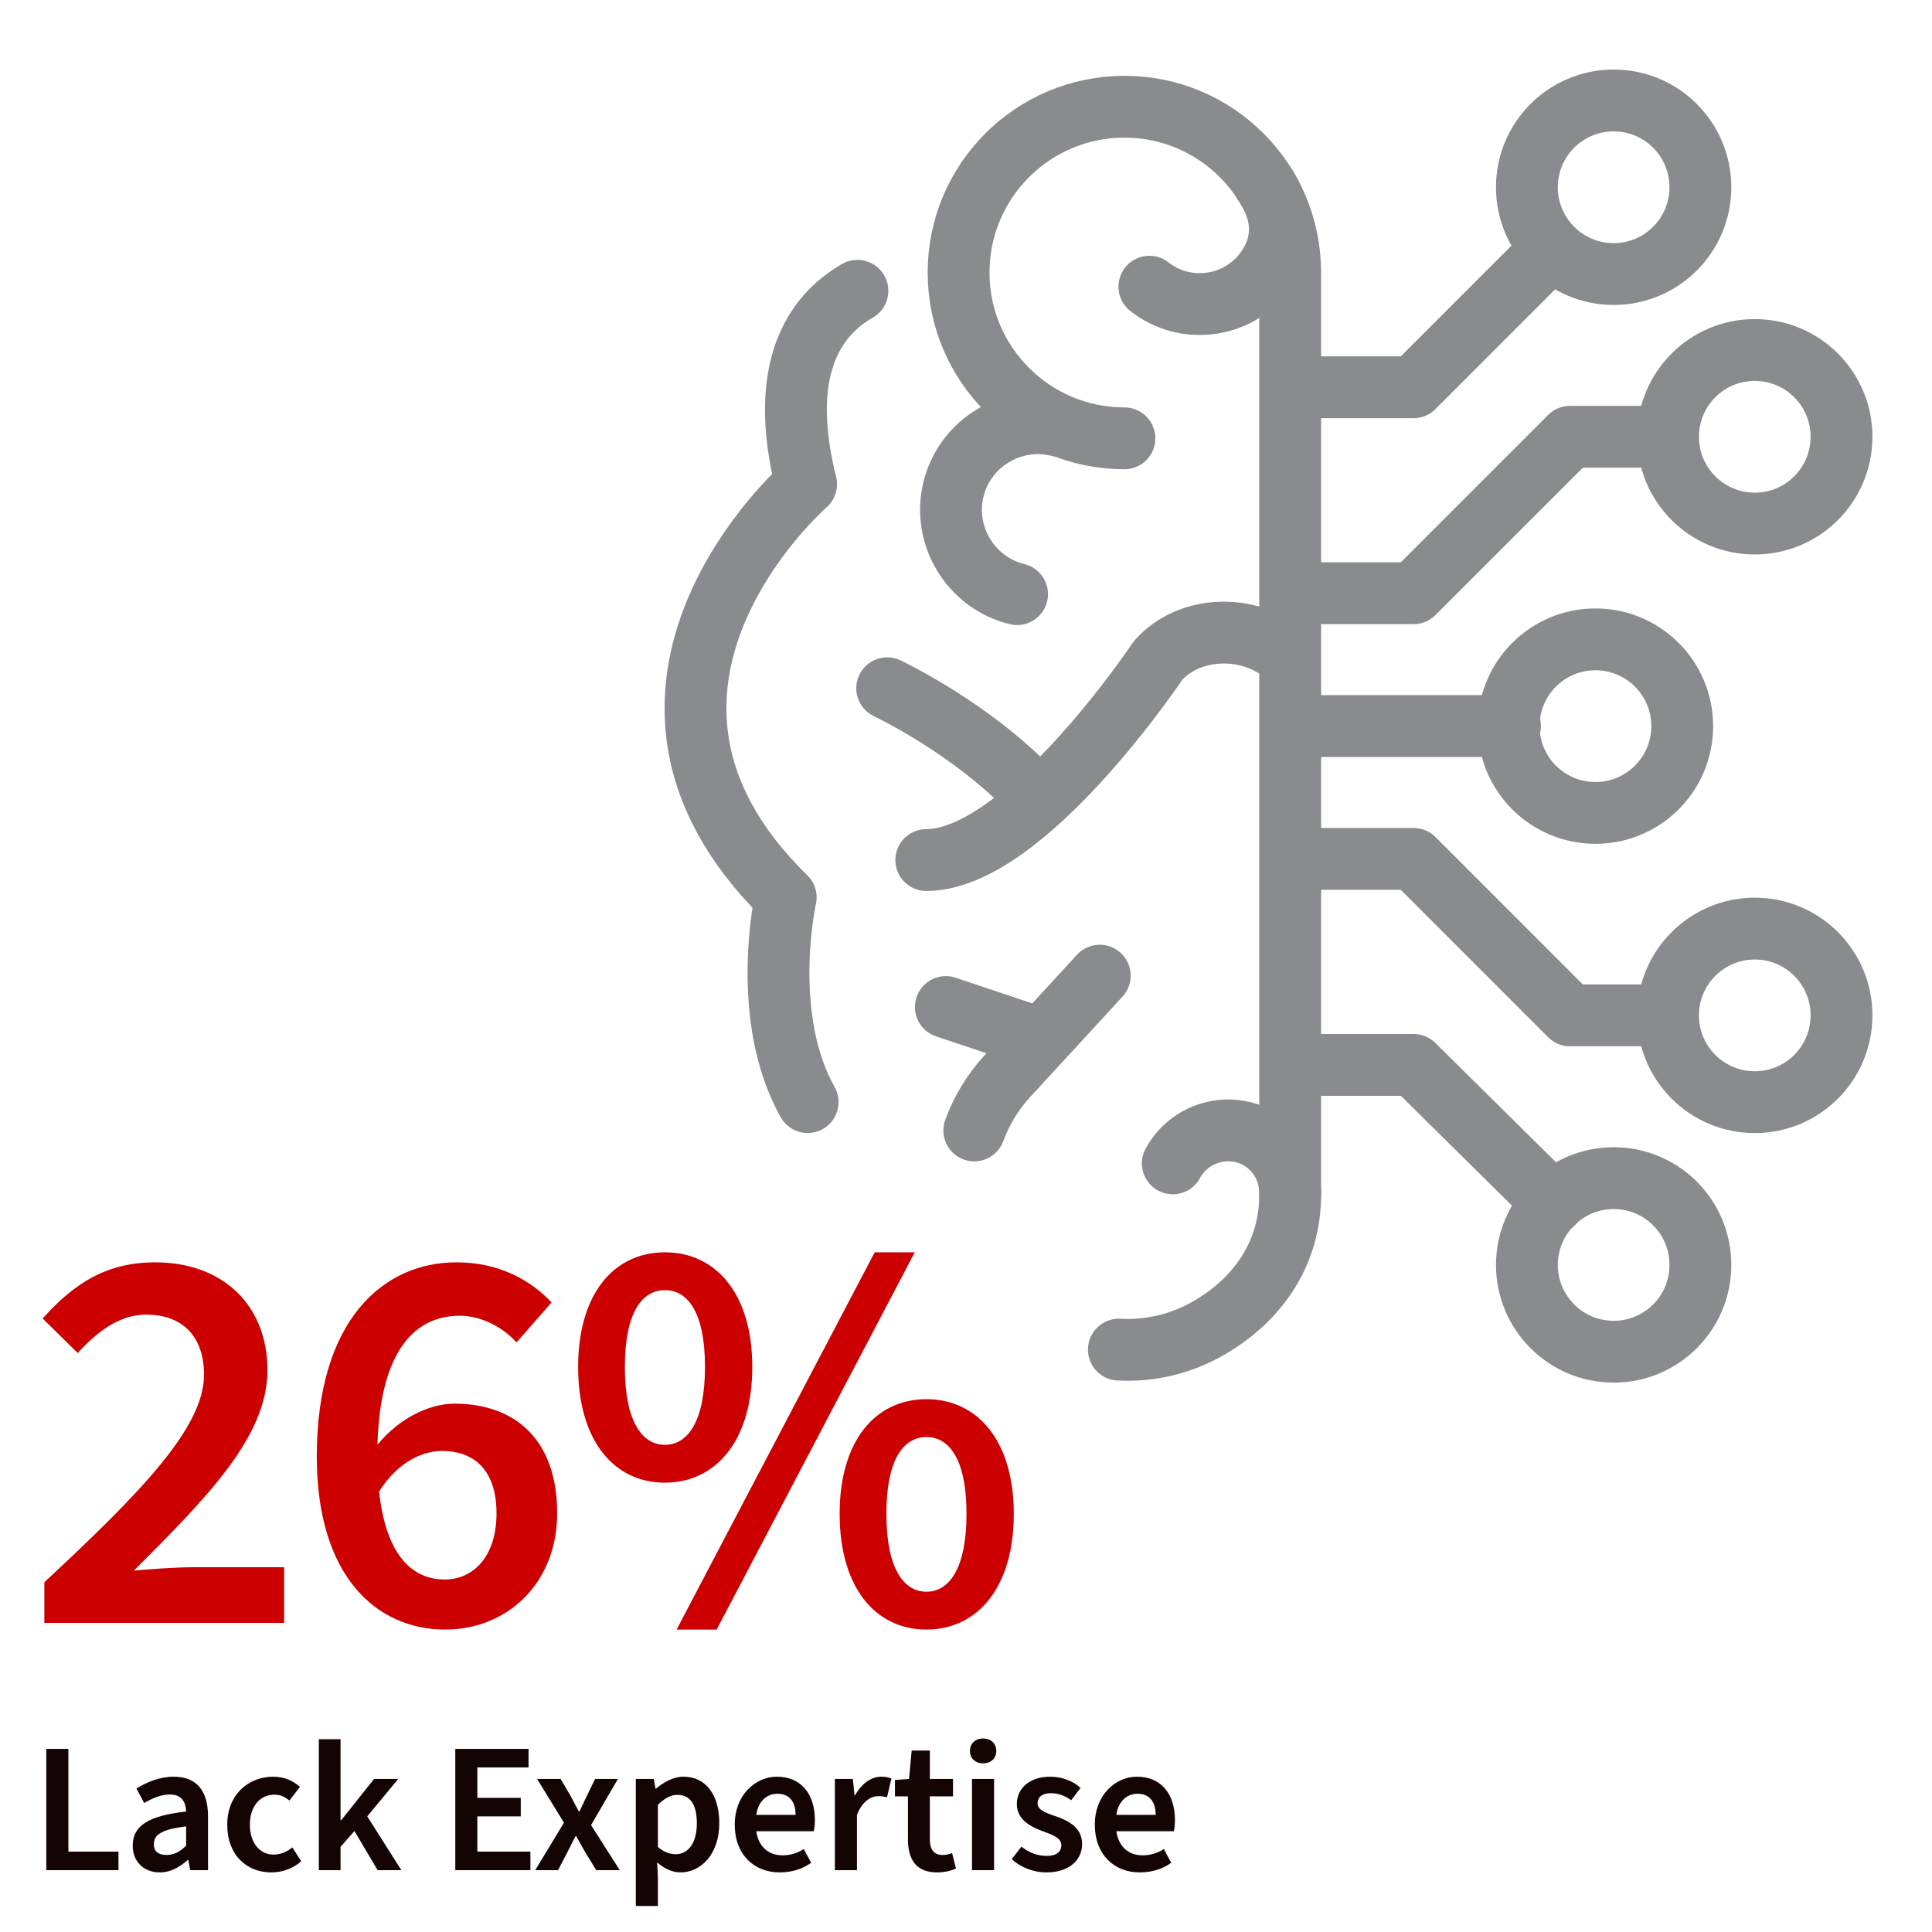
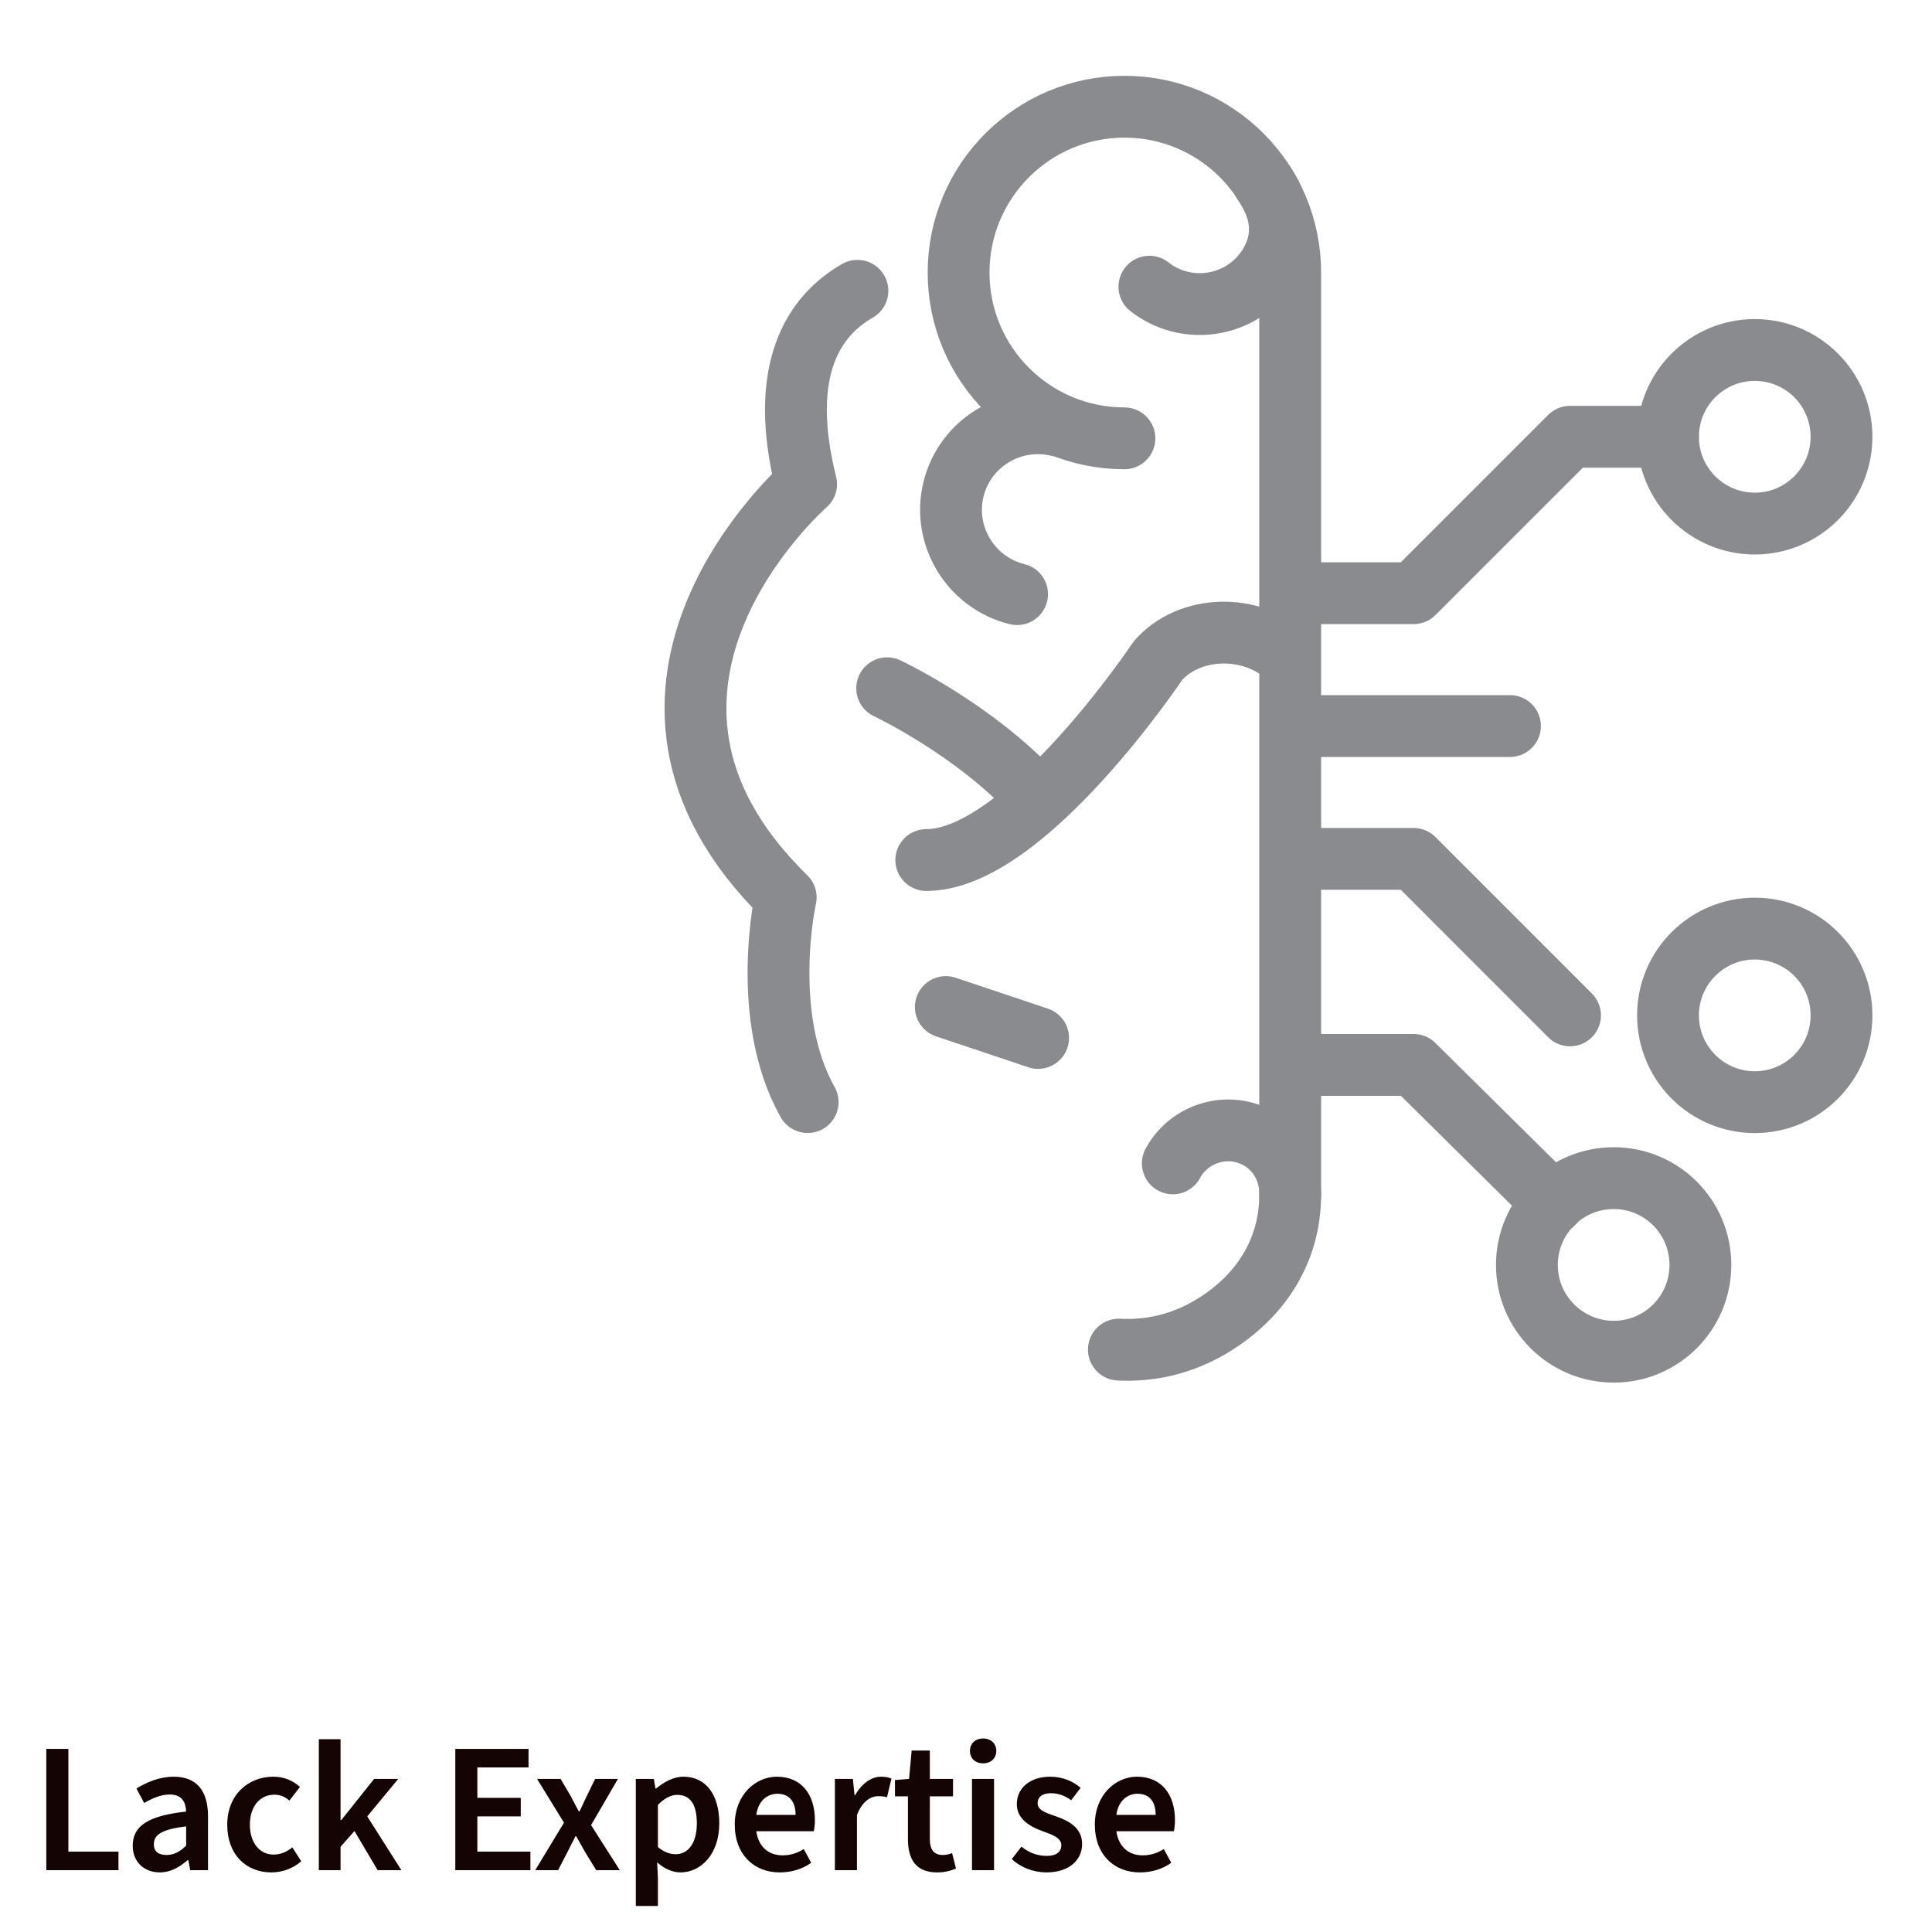
<svg xmlns="http://www.w3.org/2000/svg" width="250" height="250" viewBox="0 0 250 250" fill="none">
  <path d="M5.992 242V226.304H8.848V239.6H15.328V242H5.992ZM20.678 242.288C18.614 242.288 17.174 240.896 17.174 238.832C17.174 236.24 19.238 234.944 24.086 234.416C24.038 233.216 23.558 232.208 21.974 232.208C20.822 232.208 19.718 232.688 18.662 233.312L17.654 231.44C18.95 230.624 20.63 229.904 22.502 229.904C25.43 229.904 26.918 231.728 26.918 235.016V242H24.614L24.374 240.704H24.278C23.222 241.616 22.07 242.288 20.678 242.288ZM21.542 240.032C22.502 240.032 23.222 239.648 24.086 238.832V236.336C20.87 236.72 19.91 237.44 19.91 238.64C19.91 239.648 20.582 240.032 21.542 240.032ZM35.117 242.288C31.901 242.288 29.405 240.032 29.405 236.12C29.405 232.184 32.189 229.904 35.357 229.904C36.845 229.904 37.949 230.456 38.813 231.224L37.445 233C36.845 232.472 36.245 232.232 35.501 232.232C33.629 232.232 32.333 233.768 32.333 236.12C32.333 238.448 33.605 239.984 35.405 239.984C36.341 239.984 37.157 239.6 37.829 239.048L38.981 240.848C37.853 241.832 36.461 242.288 35.117 242.288ZM41.259 242V225.056H44.067V235.52H44.163L48.411 230.192H51.531L47.523 235.04L51.939 242H48.867L45.867 236.936L44.067 238.976V242H41.259ZM58.914 242V226.304H68.394V228.704H61.77V232.64H67.386V235.04H61.77V239.6H68.634V242H58.914ZM69.258 242L72.978 235.856L69.498 230.192H72.546L73.842 232.4C74.178 233.072 74.562 233.744 74.898 234.392H74.994C75.306 233.744 75.618 233.072 75.93 232.4L77.01 230.192H79.962L76.482 236.168L80.202 242H77.154L75.738 239.696C75.354 239 74.946 238.28 74.562 237.608H74.466C74.106 238.28 73.77 239 73.41 239.696L72.21 242H69.258ZM82.275 246.632V230.192H84.603L84.819 231.44H84.891C85.899 230.6 87.147 229.904 88.443 229.904C91.371 229.904 93.075 232.28 93.075 235.928C93.075 239.96 90.675 242.288 88.059 242.288C87.003 242.288 85.971 241.808 85.035 240.992L85.131 242.96V246.632H82.275ZM87.435 239.936C88.971 239.936 90.171 238.592 90.171 235.952C90.171 233.624 89.403 232.256 87.651 232.256C86.811 232.256 86.019 232.664 85.131 233.552V239C85.947 239.696 86.763 239.936 87.435 239.936ZM100.885 242.288C97.621 242.288 95.077 240.032 95.077 236.096C95.077 232.256 97.765 229.904 100.525 229.904C103.717 229.904 105.445 232.208 105.445 235.52C105.445 236.096 105.397 236.528 105.301 236.96H97.861C98.149 238.928 99.397 240.08 101.269 240.08C102.277 240.08 103.189 239.792 104.005 239.264L104.965 241.04C103.861 241.856 102.421 242.288 100.885 242.288ZM97.861 234.848H102.949C102.949 233.12 102.133 232.112 100.597 232.112C99.253 232.112 98.101 233.072 97.861 234.848ZM108.033 242V230.192H110.361L110.577 232.304H110.649C111.513 230.768 112.761 229.904 114.009 229.904C114.609 229.904 114.993 230 115.353 230.144L114.777 232.568C114.417 232.472 114.129 232.424 113.649 232.424C112.713 232.424 111.585 233.048 110.889 234.848V242H108.033ZM121.256 242.288C118.496 242.288 117.488 240.56 117.488 237.992V232.448H115.808V230.336L117.632 230.192L117.968 226.52H120.32V230.192H123.32V232.448H120.32V237.992C120.32 239.36 120.872 240.032 121.976 240.032C122.384 240.032 122.792 239.96 123.2 239.792L123.704 241.784C123.08 242.072 122.216 242.288 121.256 242.288ZM125.775 242V230.192H128.631V242H125.775ZM127.215 228.176C126.207 228.176 125.511 227.528 125.511 226.568C125.511 225.608 126.207 224.96 127.215 224.96C128.223 224.96 128.919 225.608 128.919 226.568C128.919 227.528 128.223 228.176 127.215 228.176ZM135.392 242.288C133.76 242.288 132.08 241.664 130.928 240.56L132.176 238.952C133.208 239.792 134.288 240.152 135.488 240.152C136.736 240.152 137.336 239.576 137.336 238.784C137.336 237.8 136.184 237.416 134.864 236.936C133.16 236.312 131.576 235.328 131.576 233.456C131.576 231.392 133.256 229.904 135.896 229.904C137.504 229.904 138.872 230.504 139.832 231.344L138.608 232.952C137.768 232.328 136.904 232.04 135.968 232.04C134.792 232.04 134.264 232.616 134.264 233.312C134.264 234.176 135.104 234.512 136.592 235.016C138.416 235.64 140.024 236.576 140.024 238.616C140.024 240.656 138.392 242.288 135.392 242.288ZM147.479 242.288C144.215 242.288 141.671 240.032 141.671 236.096C141.671 232.256 144.359 229.904 147.119 229.904C150.311 229.904 152.039 232.208 152.039 235.52C152.039 236.096 151.991 236.528 151.895 236.96H144.455C144.743 238.928 145.991 240.08 147.863 240.08C148.871 240.08 149.783 239.792 150.599 239.264L151.559 241.04C150.455 241.856 149.015 242.288 147.479 242.288ZM144.455 234.848H149.543C149.543 233.12 148.727 232.112 147.191 232.112C145.847 232.112 144.695 233.072 144.455 234.848Z" fill="#150404" />
-   <path d="M5.736 210V204.744C18.264 193.08 26.4 184.728 26.4 177.888C26.4 173.064 23.736 170.112 18.912 170.112C15.384 170.112 12.504 172.416 10.056 175.08L5.52 170.616C9.624 166.008 13.872 163.344 20.064 163.344C28.848 163.344 34.608 168.888 34.608 177.312C34.608 185.88 26.832 193.728 17.328 203.232C19.776 203.016 22.8 202.8 25.032 202.8H36.768V210H5.736ZM57.192 187.752C54.528 187.752 51.36 189.336 49.056 193.008C49.92 201 53.16 204.384 57.552 204.384C61.296 204.384 64.248 201.36 64.248 195.816C64.248 190.488 61.584 187.752 57.192 187.752ZM57.624 210.864C48.696 210.864 40.992 203.952 40.992 188.472C40.992 170.76 49.632 163.344 59.064 163.344C64.608 163.344 68.64 165.648 71.376 168.528L66.84 173.712C65.112 171.768 62.304 170.256 59.496 170.256C53.88 170.256 49.2 174.504 48.84 186.96C51.504 183.648 55.464 181.632 58.776 181.632C66.624 181.632 72.096 186.24 72.096 195.816C72.096 204.96 65.544 210.864 57.624 210.864ZM86.041 191.856C79.417 191.856 74.809 186.384 74.809 176.88C74.809 167.448 79.417 162.048 86.041 162.048C92.665 162.048 97.345 167.448 97.345 176.88C97.345 186.384 92.665 191.856 86.041 191.856ZM86.041 186.96C88.993 186.96 91.225 183.936 91.225 176.88C91.225 169.824 88.993 166.944 86.041 166.944C83.089 166.944 80.857 169.824 80.857 176.88C80.857 183.936 83.089 186.96 86.041 186.96ZM87.553 210.864L113.185 162.048H118.369L92.737 210.864H87.553ZM119.881 210.864C113.257 210.864 108.649 205.392 108.649 195.888C108.649 186.456 113.257 181.056 119.881 181.056C126.505 181.056 131.185 186.456 131.185 195.888C131.185 205.392 126.505 210.864 119.881 210.864ZM119.881 205.968C122.833 205.968 125.065 202.944 125.065 195.888C125.065 188.832 122.833 185.952 119.881 185.952C116.929 185.952 114.697 188.832 114.697 195.888C114.697 202.944 116.929 205.968 119.881 205.968Z" fill="#CC0000" />
  <g clip-path="url(#clip0_183_1408)">
    <path d="M110.95 37.63C105.39 40.82 100.58 47.73 104.31 62.65C104.31 62.65 73.94 89.05 101.67 116.12C101.67 116.12 98.25 131.5 104.51 142.61" stroke="#898B8E" stroke-width="8" stroke-linecap="round" stroke-linejoin="round" />
-     <path d="M126.07 146.28C127.01 143.73 128.43 141.35 130.31 139.3L142.31 126.25" stroke="#898B8E" stroke-width="8" stroke-linecap="round" stroke-linejoin="round" />
    <path d="M145.5 56.72C133.65 56.72 124.04 47.11 124.04 35.27C124.04 23.43 133.65 13.81 145.5 13.81C157.35 13.81 166.95 23.41 166.95 35.26V154.6C166.95 161.78 163.18 167.8 156.75 171.65C153 173.9 148.84 174.86 144.78 174.64" stroke="#898B8E" stroke-width="8" stroke-linecap="round" stroke-linejoin="round" />
    <path d="M163.43 23.53C165.62 26.6 166.36 30.03 164.75 33.39C164.43 34.06 164.02 34.71 163.53 35.34C159.95 39.89 153.29 40.69 148.73 37.1" stroke="#898B8E" stroke-width="8" stroke-linecap="round" stroke-linejoin="round" />
    <path d="M131.61 76.88C125.61 75.41 121.91 69.3 123.38 63.31C124.85 57.31 130.96 53.62 136.96 55.09" stroke="#898B8E" stroke-width="8" stroke-linecap="round" stroke-linejoin="round" />
    <path d="M166.43 84.8C161.81 80.71 153.94 80.84 149.85 85.47C149.85 85.47 132.63 111.29 119.86 111.29" stroke="#898B8E" stroke-width="8" stroke-linecap="round" stroke-linejoin="round" />
    <path d="M122.39 130.31L134.33 134.31" stroke="#898B8E" stroke-width="8" stroke-linecap="round" stroke-linejoin="round" />
    <path d="M114.8 89.06C114.8 89.06 126.02 94.34 133.94 102.92" stroke="#898B8E" stroke-width="8" stroke-linecap="round" stroke-linejoin="round" />
    <path d="M238.29 131.39C238.29 137.59 233.27 142.62 227.07 142.62C220.87 142.62 215.84 137.59 215.84 131.39C215.84 125.19 220.87 120.16 227.07 120.16C233.27 120.16 238.29 125.18 238.29 131.39Z" stroke="#898B8E" stroke-width="8" stroke-linecap="round" stroke-linejoin="round" />
-     <path d="M167.76 111.14H182.92L203.16 131.39H215.69" stroke="#898B8E" stroke-width="8" stroke-linecap="round" stroke-linejoin="round" />
+     <path d="M167.76 111.14H182.92L203.16 131.39" stroke="#898B8E" stroke-width="8" stroke-linecap="round" stroke-linejoin="round" />
    <path d="M167.76 137.8H182.92L201 155.68" stroke="#898B8E" stroke-width="8" stroke-linecap="round" stroke-linejoin="round" />
    <path d="M220.03 163.68C220.03 169.88 215.01 174.91 208.81 174.91C202.61 174.91 197.58 169.88 197.58 163.68C197.58 157.48 202.61 152.45 208.81 152.45C215.01 152.45 220.03 157.47 220.03 163.68Z" stroke="#898B8E" stroke-width="8" stroke-linecap="round" stroke-linejoin="round" />
    <path d="M238.29 56.52C238.29 50.32 233.27 45.29 227.07 45.29C220.87 45.29 215.84 50.31 215.84 56.52C215.84 62.73 220.87 67.75 227.07 67.75C233.27 67.75 238.29 62.72 238.29 56.52Z" stroke="#898B8E" stroke-width="8" stroke-linecap="round" stroke-linejoin="round" />
    <path d="M167.76 76.76H182.92L203.16 56.52H215.83" stroke="#898B8E" stroke-width="8" stroke-linecap="round" stroke-linejoin="round" />
-     <path d="M167.76 50.11H182.92L200.81 32.21" stroke="#898B8E" stroke-width="8" stroke-linecap="round" stroke-linejoin="round" />
-     <path d="M220.03 24.23C220.03 18.03 215.01 13 208.81 13C202.61 13 197.58 18.02 197.58 24.23C197.58 30.44 202.61 35.46 208.81 35.46C215.01 35.46 220.03 30.43 220.03 24.23Z" stroke="#898B8E" stroke-width="8" stroke-linecap="round" stroke-linejoin="round" />
    <path d="M167.48 93.95H195.39" stroke="#898B8E" stroke-width="8" stroke-linecap="round" stroke-linejoin="round" />
-     <path d="M217.68 93.96C217.68 100.16 212.66 105.19 206.45 105.19C200.24 105.19 195.22 100.16 195.22 93.96C195.22 87.76 200.25 82.731 206.45 82.731C212.65 82.731 217.68 87.76 217.68 93.96Z" stroke="#898B8E" stroke-width="8" stroke-linecap="round" stroke-linejoin="round" />
    <path d="M151.76 150.54C153.88 146.61 158.83 145.12 162.76 147.24C165.58 148.76 167.06 151.73 166.94 154.74" stroke="#898B8E" stroke-width="8" stroke-linecap="round" stroke-linejoin="round" />
  </g>
  <defs>
    <clipPath id="clip0_183_1408">
      <rect width="156.29" height="169.91" fill="white" transform="translate(86 9)" />
    </clipPath>
  </defs>
</svg>